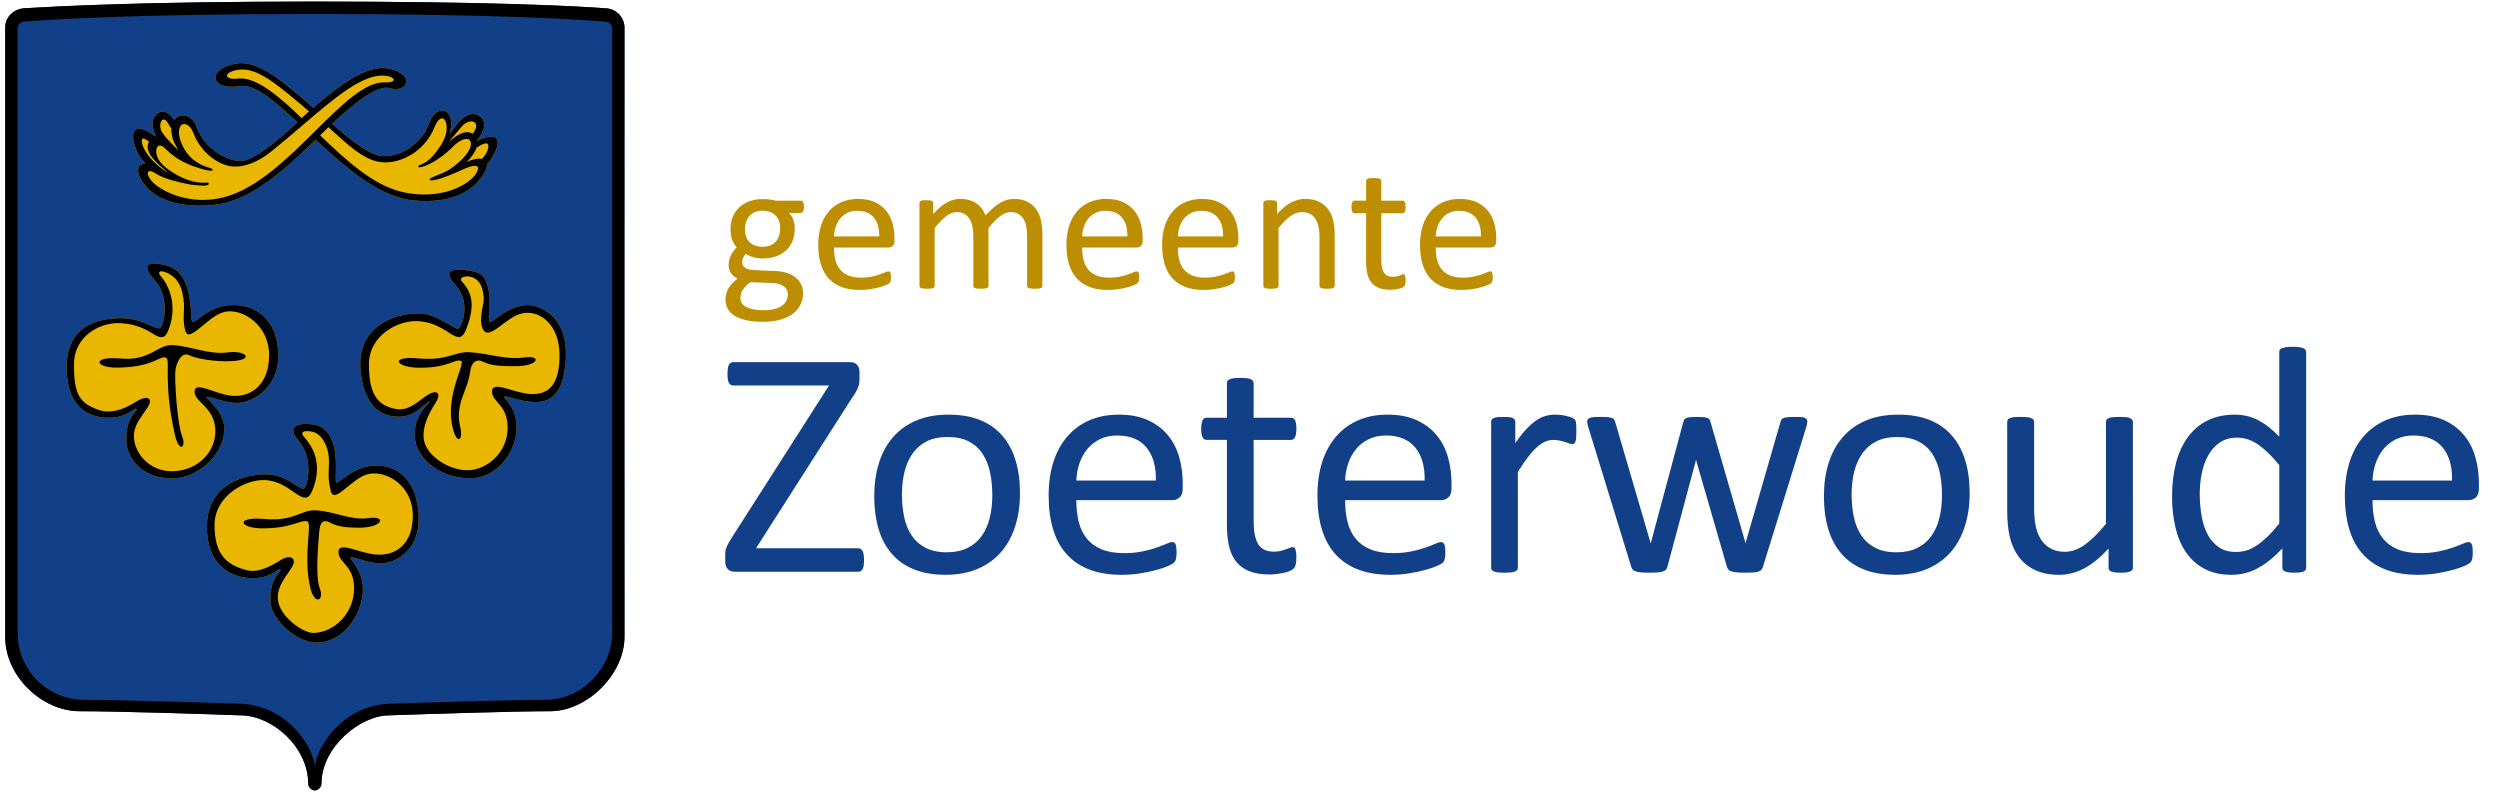
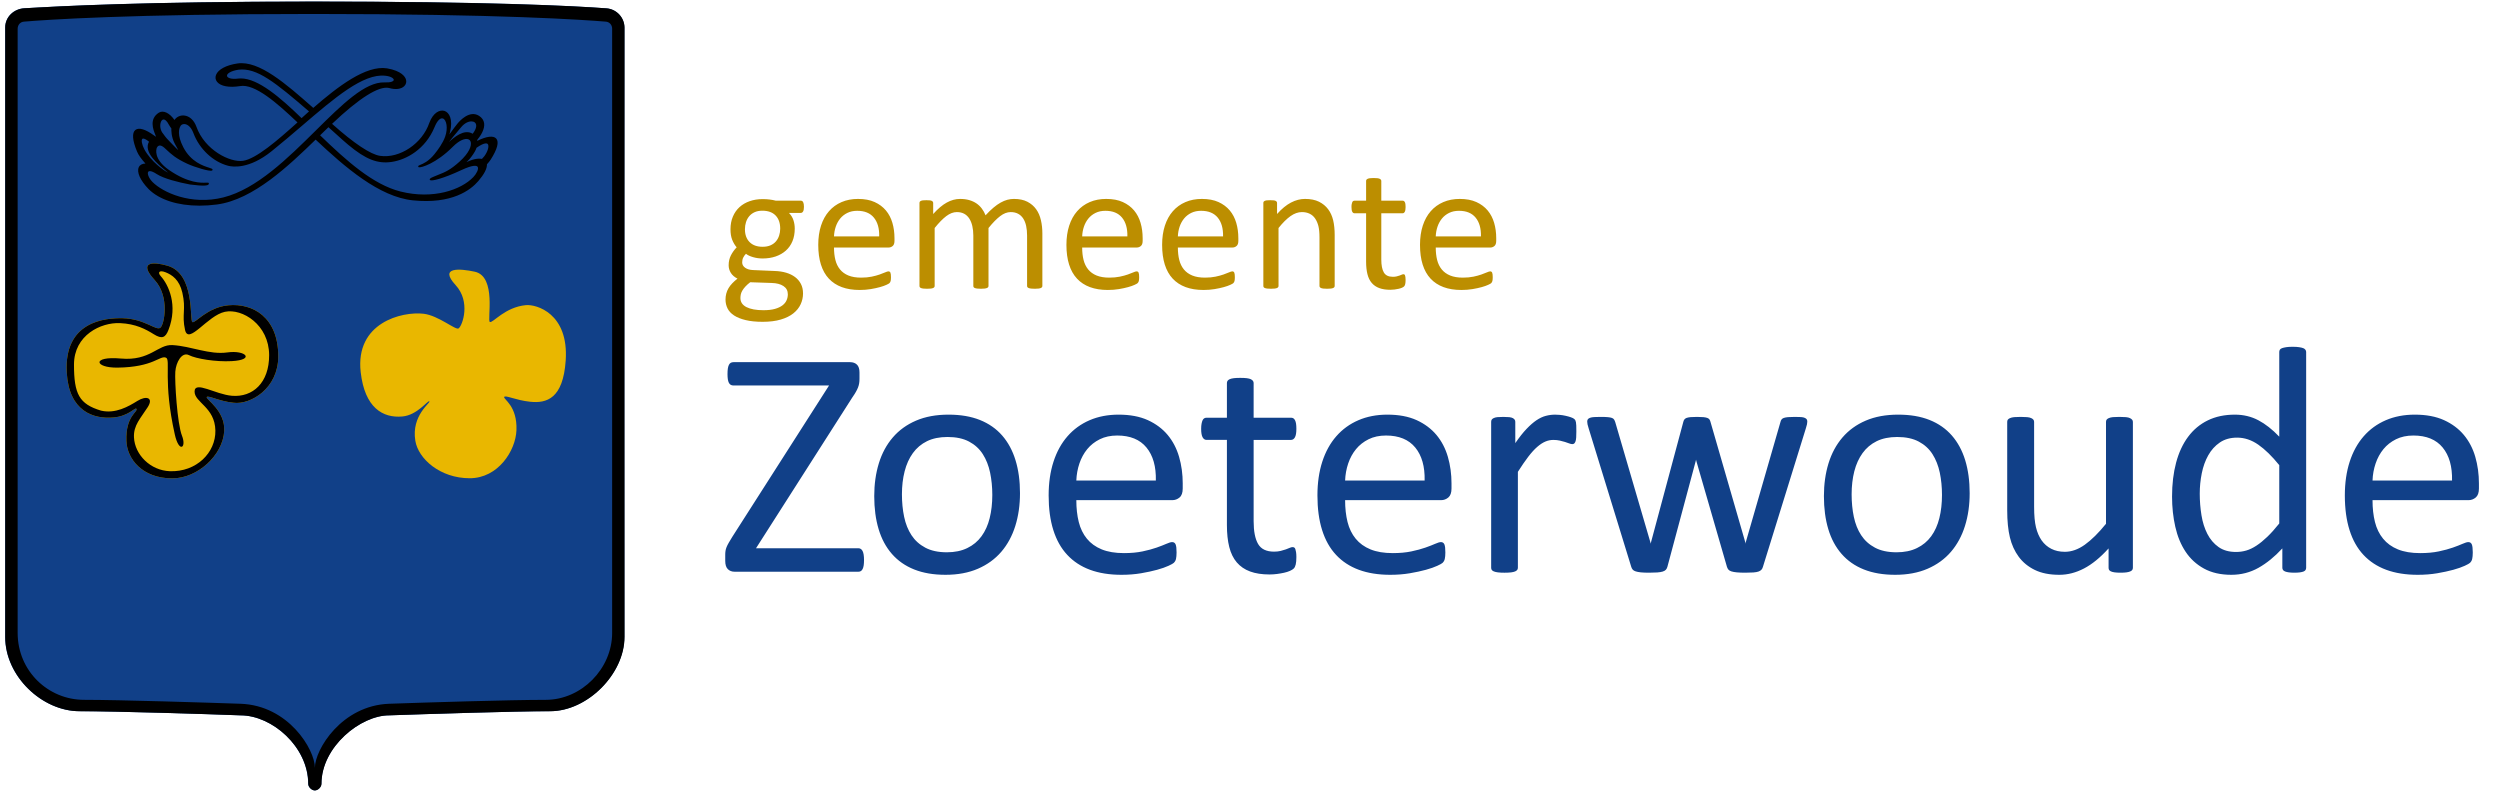
<svg xmlns="http://www.w3.org/2000/svg" width="216" height="69" viewBox="0 0 216 69">
  <g fill="none" fill-rule="evenodd">
    <g>
      <g>
        <g>
          <path fill="#114088" d="M53.948 2.396C53.95 1.52 53.262.784 52.395.72 49.454.5 42.009.133 27.083.133 12.486.133 5.102.534 2.09.713 1.208.763.443 1.446.443 2.376v52.654c0 3.423 3.21 6.417 6.42 6.417s11 .245 13.912.357c2.71-.004 5.85 2.706 5.85 5.917 0 .275.295.57.57.57.276 0 .57-.295.57-.57 0-3.21 3.39-5.92 5.85-5.917 3.247-.112 10.702-.357 13.912-.357 3.21 0 6.42-3.208 6.42-6.417 0-2.87-.016-44.025 0-52.635" transform="translate(-833 -25) translate(833 25)" />
          <path fill="#000" d="M53.96 55.035c0-2.871-.018-44.025 0-52.636.001-.877-.686-1.612-1.554-1.677C49.466.502 42.02.137 27.094.137c-14.597 0-21.98.4-24.992.579C1.22.768.455 1.45.455 2.38v52.654c0 3.422 3.21 6.416 6.42 6.416s11 .246 13.911.357c2.711-.004 5.85 2.707 5.85 5.917 0 .276.295.57.571.57.275 0 .57-.294.57-.57 0-3.21 3.39-5.921 5.85-5.917 3.246-.111 10.701-.357 13.912-.357 3.21 0 6.42-3.208 6.42-6.416zm-1.07-.356c0 3.107-2.655 5.787-5.737 5.787-3.082 0-10.422.23-13.526.339-4.102.143-6.42 3.952-6.42 5.535 0-1.583-2.283-5.392-6.42-5.535-2.782-.096-10.445-.34-13.527-.34-3.08 0-5.735-2.472-5.735-5.786 0-3.104-.006-46.651 0-52.187 0-.3.185-.592.542-.622 1.906-.162 9.057-.663 25.032-.663 16.14 0 23.357.508 25.257.664.297.025.533.279.533.599v52.209z" transform="translate(-833 -25) translate(833 25)" />
-           <path fill="#E9B700" d="M42.873 11.97c-.241-.271-.822-.201-1.636.196-.004-.02-.01-.04-.018-.063.325-.393.684-.96.61-1.464-.038-.253-.182-.463-.43-.626-.828-.541-1.702.454-1.867.659-.19.23-.37.48-.528.699l-.176.24.06-.221c.257-1.068-.063-1.678-.494-1.81-.396-.12-.972.15-1.3 1.029-.605 1.792-2.552 3.1-4.252 2.857-.82-.117-2.255-1.074-4.153-2.768 2.346-2.226 4.048-3.296 4.925-3.098.55.167 1.056.104 1.32-.164.156-.158.206-.37.138-.581-.07-.212-.364-.73-1.633-.95-1.813-.29-4.238 1.559-6.373 3.417l-.075-.065c-2.264-1.993-4.604-4.052-6.479-3.774-.973.146-1.663.516-1.849.99-.082.212-.05.424.09.598.305.379 1.043.518 1.973.37 1.285-.242 3.239 1.485 4.977 3.137-1.764 1.586-3.573 3.14-4.703 3.318-1.13.16-3.311-.931-4.032-2.945-.201-.566-.6-.93-1.063-.971-.332-.03-.646.116-.832.385-.428-.61-.962-.863-1.347-.632-.857.546-.49 1.462-.314 1.903.027.066.056.139.068.182-.027-.014-.079-.045-.168-.111-.742-.543-1.314-.714-1.612-.48-.314.247-.266.892.139 1.866.122.297.36.636.726 1.037-.281.008-.483.119-.575.318-.197.423.128 1.146.848 1.888.93.928 2.518 1.434 4.4 1.434.483 0 .986-.034 1.503-.102 3.16-.415 6.259-3.405 8.529-5.605 2.544 2.389 5.497 4.95 8.4 5.247 3.384.347 4.997-.895 5.657-1.666.509-.594.76-1.081.747-1.45.14-.152.245-.286.324-.408.572-.896.736-1.524.475-1.816" transform="translate(-833 -25) translate(833 25)" />
          <path fill="#000" d="M19.305 17.056c-2.807.707-5.247-.44-6.127-1.33-.343-.346-.477-.756-.366-.89.028-.035.074-.052.133-.052.137 0 .35.09.605.26.587.382 1.866.714 2.871.898 1.262.165 1.512.08 1.59.002.028-.027.04-.062.035-.1-.009-.073-.085-.07-.237-.063-.416.02-1.522.07-3.205-1.092-1.38-.955-1.094-1.82-1.057-1.915.007-.016.068-.164.206-.196.124-.03.285.042.466.207.06.054.117.108.175.162.39.365.791.742 1.787 1.202.62.287 1.935.692 2.14.586.024-.013.041-.034.045-.06.015-.084-.084-.115-.3-.184-.51-.162-1.572-.5-2.233-1.776-.553-1.068-.35-1.613-.27-1.762.047-.141.178-.231.341-.234h.007c.247 0 .583.204.798.777.516 1.378 1.695 2.488 3.004 2.828.388.1 1.805.308 3.75-1.255.902-.724 1.772-1.47 2.615-2.19 2.845-2.436 5.305-4.542 7.202-4.335.518.049.747.245.74.36-.01.123-.262.242-.794.216-1.682-.057-3.66 1.896-5.943 4.157-2.394 2.37-5.107 5.057-7.978 5.779zm-7.003-5.06c.013-.011.036-.022.075-.022.081 0 .23.05.497.268-.51.893.786 1.959 1.414 2.475.087.07.176.144.234.197-.344-.152-1.499-.976-2.05-2.013-.21-.394-.288-.81-.17-.905zm2.8.42l.122.222c.064.114.14.248.18.334-.077-.063-.224-.202-.509-.501-.068-.072-.13-.135-.189-.195-.22-.225-.378-.387-.595-.702-.287-.318-.318-.78-.203-1.051.031-.074.102-.198.222-.202h.006c.087 0 .26.065.47.478.054.107.164.25.2.297-.006.12-.023.733.296 1.32zm5.706-5.64c-.073 0-.145.004-.217.012-.602.082-.953-.057-.978-.23-.027-.186.305-.43.991-.535 1.59-.196 3.187 1.102 6.096 3.603-.136.12-.282.254-.424.382l-.22.198c-1.85-1.793-3.756-3.43-5.248-3.43zm18.711 4.602l.355-.423c.27-.318.597-.467.854-.467.118 0 .222.032.298.094.168.138.204.466-.186.975-.74-.46-1.64.34-2.05.713.147-.2.416-.52.73-.892zm.812 2.603c.171-.153.331-.327.565-.677.2-.3.26-.478.276-.536.69-.482.905-.39.966-.327.15.153.013.645-.29 1.053-.05.067-.118.144-.207.234-.19-.038-.632-.06-1.34.282.012-.011.022-.02.03-.03zm-12.51-2.45l.556-.54c.23.199.463.41.708.634.323.294.656.597 1.004.887 1.515 1.262 2.536 1.662 3.765 1.476 1.26-.191 2.891-1.08 3.69-3.001.225-.555.498-.834.73-.747.301.114.45.822.188 1.563-.195.555-.616 1.137-.934 1.527-.509.624-.98.817-1.206.909-.124.05-.199.082-.188.15.001.028.02.05.05.062.174.067 1.505-.327 2.943-1.775.584-.588 1.058-.723 1.305-.653.127.036.212.126.243.26.075.32-.135.925-.95 1.665-.822.747-1.285.929-1.82 1.14-.14.056-.283.112-.437.18-.327.127-.336.199-.34.226-.003.027.008.052.031.069.136.1 1.065-.103 2.705-.867 1.048-.49 1.33-.387 1.404-.282.13.183-.13.642-.375.89-1.05 1.097-3.466 1.953-6.286 1.244-2.386-.601-4.65-2.636-6.95-4.856l.163-.161zm15.052.439c-.242-.27-.823-.201-1.635.196-.005-.02-.01-.04-.018-.062.324-.394.683-.96.608-1.464-.038-.253-.182-.464-.429-.626-.827-.542-1.7.453-1.868.658-.189.232-.369.48-.527.699-.064.087-.123.169-.177.24.026-.09.051-.18.061-.221.256-1.068-.064-1.678-.494-1.81-.396-.12-.973.15-1.299 1.03-.607 1.79-2.553 3.1-4.253 2.856-.82-.117-2.256-1.073-4.153-2.767 2.345-2.226 4.048-3.296 4.924-3.098.55.166 1.057.104 1.321-.165.155-.157.205-.37.137-.58-.068-.212-.364-.73-1.63-.95-1.815-.291-4.24 1.558-6.376 3.417l-.075-.066c-2.264-1.993-4.604-4.052-6.477-3.773-.973.145-1.665.515-1.85.99-.082.21-.05.423.09.597.306.38 1.043.519 1.972.37 1.285-.242 3.24 1.485 4.977 3.137-1.763 1.587-3.572 3.14-4.703 3.318-1.129.162-3.31-.931-4.03-2.945-.203-.565-.6-.928-1.064-.971-.333-.03-.646.116-.833.385-.426-.61-.96-.862-1.345-.632-.858.546-.49 1.463-.314 1.903.026.066.056.139.068.182-.029-.014-.08-.045-.169-.111-.743-.543-1.315-.713-1.612-.48-.314.247-.266.893.138 1.867.124.296.362.636.727 1.036-.28.008-.483.119-.575.318-.196.423.128 1.146.847 1.888.931.929 2.52 1.434 4.401 1.434.484 0 .986-.033 1.502-.101 3.161-.416 6.26-3.405 8.53-5.605 2.544 2.388 5.497 4.95 8.4 5.246 3.384.347 4.997-.895 5.657-1.666.508-.593.76-1.081.746-1.45.14-.152.246-.286.325-.408.572-.896.736-1.524.475-1.816z" transform="translate(-833 -25) translate(833 25)" />
-           <path fill="#E9B700" d="M36.171 44.869c0-3.397-1.909-4.82-3.996-4.628-1.826.167-2.857 1.568-3.119 1.456-.262-.112.634-4.063-1.61-4.944-1.285-.29-2.922-.146-1.648 1.31 1.273 1.458.832 3.862.486 4.12-.37.279-1.385-1.161-3.258-1.198-1.498-.03-5.468.637-5.13 5.056.25 3.287 2.658 4.045 4.344 3.895 1.305-.116 1.872-.898 1.97-.755.185.276-.922.568-.847 2.778.054 1.574 2.285 3.559 3.951 3.563 2.532.004 3.99-2.702 4.038-4.48.05-1.775-1.149-2.675-1.06-2.866.09-.191 1.048.353 2.322.487 1.424.15 3.557-1.01 3.557-3.794" transform="translate(-833 -25) translate(833 25)" />
-           <path fill="#000" d="M36.171 44.869c0-3.397-1.909-4.82-3.996-4.628-1.826.167-2.857 1.568-3.119 1.456-.262-.112.634-4.063-1.61-4.944-1.285-.29-2.922-.146-1.648 1.31 1.273 1.458.832 3.862.486 4.12-.37.279-1.385-1.161-3.258-1.198-1.498-.03-5.468.637-5.13 5.056.25 3.287 2.658 4.045 4.344 3.895 1.305-.116 1.872-.898 1.97-.755.185.276-.922.568-.847 2.778.054 1.574 2.285 3.559 3.951 3.563 2.532.004 3.99-2.702 4.038-4.48.05-1.775-1.149-2.675-1.06-2.866.09-.191 1.048.353 2.322.487 1.424.15 3.557-1.01 3.557-3.794m-.503-.326c.01 2.397-1.406 3.52-3.204 3.37-1.43-.118-3.21-1.176-3.22-.224-.01.953 1.348 1.124 1.348 3.146 0 2.155-1.709 3.799-3.483 3.853-.937.028-3.027-1.46-3.102-2.957-.052-1.05.571-1.72 1.192-2.693.524-.824-.134-1.154-.899-.674-.766.479-1.94 1.174-2.997.898-1.722-.45-2.768-1.348-2.768-3.895 0-2.547 2.69-3.963 4.338-3.888 1.358.062 2.135.82 2.85 1.267.715.445.996.28 1.265-.374.982-2.398-.063-3.896-.737-4.645-.47-.571.442-.562 1.005-.337.557.265 1.082 1.068 1.16 2.209.04 1.124-.154 1.436.146 2.772.3 1.336 1.796-1.11 3.303-1.423 1.507-.314 3.791.974 3.803 3.595m-3.81.22c-1.579.22-2.9-.571-4.562-.67-1.274-.074-1.88.979-4.42.75-2.539-.23-2.254.782-.266.806 2.59.03 3.412-.806 3.955-.591.426.169-.393 2.93.233 5.677.372 1.629 1.247 1.149.832.106-.414-1.043-.11-4.051-.052-4.862.057-.812.304-1.145.916-.837.613.308 1.133.45 2.547.45 2.022 0 2.397-1.05.817-.83" transform="translate(-833 -25) translate(833 25)" />
          <path fill="#E9B700" d="M24.042 30.79c0-3.397-2.212-4.606-4.299-4.414-1.826.167-2.857 1.568-3.119 1.456-.262-.113.26-4.163-2.135-4.869-1.272-.376-2.592-.358-1.123 1.236 1.311 1.423.832 3.861.486 4.12-.37.278-1.385-.787-3.258-.824-1.498-.03-5.073.256-4.828 4.681.188 3.407 2.356 4.045 4.042 3.895 1.305-.116 1.872-.899 1.97-.755.185.276-.933.568-.858 2.778.054 1.574 1.397 3.238 3.961 3.238 2.193 0 4.366-2.003 4.49-4.078.104-1.775-1.6-2.752-1.51-2.943.088-.19 1.047.353 2.321.487 1.46.182 3.86-1.223 3.86-4.008" transform="translate(-833 -25) translate(833 25)" />
          <path fill="#000" d="M24.042 30.79c0-3.397-2.212-4.606-4.299-4.414-1.826.167-2.857 1.568-3.119 1.456-.262-.113.26-4.163-2.135-4.869-1.272-.376-2.592-.358-1.123 1.236 1.311 1.423.832 3.861.486 4.12-.37.278-1.385-.787-3.258-.824-1.498-.03-5.073.256-4.828 4.681.188 3.407 2.356 4.045 4.042 3.895 1.305-.116 1.872-.899 1.97-.755.185.276-.933.568-.858 2.778.054 1.574 1.397 3.238 3.961 3.238 2.193 0 4.366-2.003 4.49-4.078.104-1.775-1.6-2.752-1.51-2.943.088-.19 1.047.353 2.321.487 1.46.182 3.86-1.223 3.86-4.008m-.789-.112c.01 2.397-1.418 3.667-3.216 3.517-1.43-.119-3.217-1.323-3.226-.37-.009.952 1.757 1.348 1.798 3.37.04 1.91-1.64 3.6-3.932 3.517-1.679-.06-3.027-1.419-3.102-2.918-.053-1.049.571-1.647 1.191-2.622.525-.823-.134-1.01-.899-.53-.765.478-1.893 1.128-3.137.837-1.89-.57-2.338-1.43-2.338-3.977 0-2.547 2.33-3.66 3.977-3.584 1.358.061 2.207.517 2.922.962.714.446 1.007.286 1.264-.373.834-2.137.01-3.896-.665-4.645-.285-.316-.149-.557.413-.337.562.22 1.192.64 1.452 1.764.338 1.46-.067 1.881.232 3.217.3 1.336 1.94-1.252 3.446-1.566 1.507-.314 3.81 1.116 3.82 3.738m-3.602-.229c-1.58.22-3.089-.536-4.75-.633-1.273-.075-1.917 1.391-4.457 1.162-2.54-.23-2.287.81-.298.785 3.146-.037 3.651-1.077 4.194-.86.427.168-.273 2.021.764 6.641.366 1.63 1.033 1.15.62.106-.416-1.043-.636-4.725-.578-5.536.057-.812.567-1.738 1.18-1.43.611.31 2.296.596 3.707.517 2.023-.112 1.198-.972-.382-.752" transform="translate(-833 -25) translate(833 25)" />
          <path fill="#E9B700" d="M45.445 26.363c-1.826.168-2.857 1.569-3.12 1.456-.261-.112.615-3.933-1.31-4.345-1.29-.274-3.117-.432-1.648 1.162 1.312 1.423.603 3.478.258 3.738-.247.186-1.741-1.118-3.03-1.267-1.851-.213-5.923.758-5.43 5.057.352 3.07 1.91 3.97 3.595 3.82 1.306-.116 2.199-1.415 2.337-1.312.15.113-1.573 1.198-1.213 3.41.253 1.554 2.135 3.237 4.699 3.237 2.454 0 3.973-2.377 4.039-4.153.078-2.12-1.15-2.676-1.06-2.867.089-.192.973.277 2.247.412 1.423.149 2.845-.264 3.068-3.57.275-4.072-2.544-4.86-3.432-4.778" transform="translate(-833 -25) translate(833 25)" />
-           <path fill="#000" d="M45.445 26.363c-1.826.168-2.857 1.569-3.12 1.456-.261-.112.615-3.933-1.31-4.345-1.29-.274-3.117-.432-1.648 1.162 1.312 1.423.603 3.478.258 3.738-.247.186-1.741-1.118-3.03-1.267-1.851-.213-5.923.758-5.43 5.057.352 3.07 1.91 3.97 3.595 3.82 1.306-.116 2.199-1.415 2.337-1.312.15.113-1.573 1.198-1.213 3.41.253 1.554 2.135 3.237 4.699 3.237 2.454 0 3.973-2.377 4.039-4.153.078-2.12-1.15-2.676-1.06-2.867.089-.192.973.277 2.247.412 1.423.149 2.845-.264 3.068-3.57.275-4.072-2.544-4.86-3.432-4.778m2.9 4.302c.01 2.398-.813 3.52-2.611 3.37-1.431-.118-3.212-1.176-3.221-.223-.01.952 1.348 1.123 1.348 3.146 0 2.154-1.801 3.67-3.482 3.67-1.68 0-3.71-1.348-3.784-2.847-.052-1.048.429-2.021 1.049-2.996.524-.824.09-1.153-.674-.674-.765.48-1.604 1.403-2.682 1.235-1.685-.262-2.412-1.31-2.412-3.856 0-2.547 2.547-3.821 4.195-3.746 1.358.062 2.206.678 2.92 1.124.716.446.998.28 1.266-.374.982-2.398.308-3.447-.366-4.195-.284-.316.374-.555.937-.33.75.299.904 1.04.965 1.753.049.597-.464 1.729-.104 2.628.508 1.272 1.939-.966 3.446-1.28 1.506-.313 3.199.974 3.21 3.595m-3.067.22c-1.58.22-3.052-.357-4.713-.455-1.273-.075-1.88.765-4.42.535-2.54-.23-1.954.782.035.806 2.588.03 3.112-.806 3.655-.59.426.169-1.374 2.93-.748 5.676.37 1.63.952 1.197.689.107-.507-2.105.617-3.116.846-4.863.107-.807.53-1.144 1.142-.836.612.308 1.358.374 2.77.374 2.024 0 2.324-.974.744-.753" transform="translate(-833 -25) translate(833 25)" />
          <path fill="#BC8E00" d="M69.393 17.469c-.045-.087-.113-.131-.203-.131h-2.163c-.164-.043-.34-.076-.529-.1-.188-.024-.39-.035-.608-.035-.404 0-.776.059-1.118.179-.342.119-.635.29-.879.513-.244.222-.434.495-.572.819-.138.323-.207.689-.207 1.097 0 .35.047.648.143.895.095.247.225.468.39.664-.197.202-.36.43-.493.684-.133.255-.199.544-.199.867 0 .233.062.45.187.652.124.202.317.369.576.5-.17.134-.319.268-.449.403s-.239.277-.326.425c-.088.149-.153.305-.195.47-.043.164-.064.334-.064.509 0 .275.058.53.175.768.117.235.305.438.565.608.26.169.593.303.998.4.406.099.897.149 1.475.149.6 0 1.12-.065 1.56-.195.44-.13.801-.308 1.085-.533.284-.226.494-.487.632-.784.138-.297.207-.61.207-.938 0-.313-.06-.588-.183-.823-.122-.236-.292-.435-.509-.597-.217-.161-.475-.286-.77-.374-.299-.087-.625-.136-.979-.147l-1.87-.08c-.286-.01-.515-.076-.688-.198-.172-.122-.258-.276-.258-.462 0-.16.03-.3.091-.421.061-.122.14-.231.235-.326.143.117.346.214.61.29.261.077.538.116.83.116.413 0 .79-.06 1.13-.175.338-.117.631-.285.878-.506.246-.22.436-.488.568-.807.133-.318.2-.684.2-1.097 0-.25-.038-.49-.112-.72-.074-.231-.204-.441-.39-.632h1.026c.08 0 .145-.041.195-.124.05-.082.076-.216.076-.401 0-.181-.023-.315-.068-.402zm-2.076 2.883c-.06.19-.154.359-.278.505-.125.146-.283.26-.473.342-.19.082-.417.123-.676.123-.483 0-.858-.134-1.126-.405-.268-.271-.402-.642-.402-1.114 0-.212.031-.414.092-.608s.154-.365.278-.513c.125-.15.281-.265.47-.35.187-.085.41-.127.664-.127.493 0 .873.136 1.141.409.268.273.402.654.402 1.142 0 .206-.03.405-.092.596zm.644 5.59c-.07.166-.189.312-.353.439-.165.127-.38.229-.649.306-.268.077-.6.115-.998.115-.626 0-1.113-.09-1.463-.266-.35-.178-.525-.44-.525-.784 0-.111.012-.22.035-.326.025-.106.068-.213.132-.322.063-.108.15-.223.258-.342.11-.12.248-.245.418-.377l1.853.063c.43.01.77.1 1.022.267.252.166.378.404.378.71 0 .182-.036.354-.108.518zm9.322-5.367c0-.467-.06-.905-.179-1.316-.119-.411-.306-.77-.56-1.074-.256-.305-.58-.548-.975-.728-.395-.18-.874-.27-1.436-.27-.525 0-.999.09-1.424.274-.424.183-.786.445-1.085.787-.3.342-.529.759-.688 1.249-.159.49-.239 1.043-.239 1.658 0 .648.077 1.215.231 1.702.154.488.382.894.684 1.217.302.324.675.568 1.118.732.442.164.958.247 1.546.247.34 0 .66-.026.96-.076.298-.05.562-.107.79-.171.228-.063.414-.128.556-.195.144-.066.23-.114.26-.143.028-.03.052-.06.071-.091.018-.032.032-.068.04-.108.008-.04.014-.084.02-.135.005-.05.007-.11.007-.18 0-.094-.004-.175-.012-.242-.008-.066-.02-.118-.036-.155-.015-.037-.038-.065-.068-.083-.029-.02-.062-.028-.099-.028-.064 0-.159.028-.284.084-.126.055-.285.118-.48.186-.194.069-.425.132-.69.187-.267.056-.57.084-.912.084-.432 0-.797-.061-1.095-.183-.299-.122-.54-.297-.727-.525-.187-.228-.32-.501-.4-.82-.08-.317-.12-.675-.12-1.073h4.714c.134 0 .252-.044.356-.131.104-.088.156-.235.156-.442v-.238zm-5.226-.151c.011-.292.062-.571.152-.84.091-.267.22-.502.384-.703.166-.202.371-.363.617-.485.245-.122.53-.183.856-.183.635 0 1.113.196 1.436.588.323.393.477.934.46 1.623h-3.905zm18.003-.247c0-.403-.04-.786-.124-1.15-.082-.362-.22-.68-.413-.95-.194-.27-.447-.486-.76-.648-.312-.161-.7-.242-1.16-.242-.192 0-.38.025-.57.075-.188.05-.38.132-.58.243-.199.11-.406.257-.62.437-.215.18-.442.4-.68.66-.085-.212-.19-.404-.319-.576-.127-.172-.28-.321-.46-.446-.18-.124-.389-.221-.625-.29-.236-.07-.503-.103-.8-.103-.387 0-.77.104-1.149.314-.379.209-.77.539-1.173.99v-.947c0-.042-.009-.078-.028-.107-.018-.03-.049-.055-.09-.08-.044-.023-.104-.04-.18-.047-.077-.008-.174-.012-.29-.012-.123 0-.22.004-.295.012-.074.008-.135.024-.183.048-.048.024-.079.05-.095.079-.016.029-.024.065-.024.107v7.159c0 .042.01.078.028.107.018.029.053.054.103.076.05.02.118.037.203.047.085.01.191.016.318.016.132 0 .241-.005.326-.016.085-.01.151-.026.2-.047.047-.022.081-.047.102-.076.022-.03.032-.065.032-.107V19.7c.361-.451.695-.793 1.002-1.026.308-.233.613-.35.915-.35.244 0 .454.048.632.143.178.095.325.234.442.414.116.18.204.395.262.644.058.249.088.525.088.827v4.35c0 .043.01.079.027.108.02.029.053.054.104.076.05.02.12.037.207.047.087.01.192.016.314.016.127 0 .233-.005.318-.016.084-.01.152-.026.203-.047.05-.022.086-.047.107-.076.021-.03.032-.065.032-.107V19.7c.366-.451.701-.793 1.006-1.026.305-.233.608-.35.911-.35.243 0 .456.048.636.143.18.095.33.234.446.414.116.18.201.395.254.644.053.249.08.525.08.827v4.35c0 .043.01.079.031.108.022.029.057.054.108.076.05.02.118.037.202.047.085.01.194.016.326.016.128 0 .234-.005.32-.016.084-.01.15-.026.197-.047.048-.022.083-.047.104-.076.021-.03.032-.065.032-.107v-4.526zm8.665.398c0-.467-.06-.905-.179-1.316-.119-.411-.306-.77-.56-1.074-.255-.305-.58-.548-.975-.728-.395-.18-.874-.27-1.436-.27-.525 0-.999.09-1.424.274-.424.183-.786.445-1.085.787-.3.342-.529.759-.688 1.249-.159.49-.239 1.043-.239 1.658 0 .648.077 1.215.231 1.702.154.488.382.894.684 1.217.302.324.674.568 1.117.732.443.164.96.247 1.547.247.34 0 .66-.026.96-.076.298-.05.562-.107.79-.171.228-.063.414-.128.557-.195.143-.066.23-.114.258-.143.03-.03.053-.06.072-.091.02-.032.032-.068.04-.108.008-.04.014-.084.02-.135.005-.05.008-.11.008-.18 0-.094-.005-.175-.012-.242-.008-.066-.02-.118-.036-.155-.016-.037-.039-.065-.068-.083-.03-.02-.063-.028-.1-.028-.064 0-.159.028-.284.084-.125.055-.285.118-.479.186-.195.069-.426.132-.692.187-.267.056-.57.084-.91.084-.432 0-.797-.061-1.096-.183-.298-.122-.54-.297-.727-.525-.187-.228-.32-.501-.4-.82-.08-.317-.12-.675-.12-1.073h4.714c.134 0 .252-.044.356-.131.104-.088.156-.235.156-.442v-.238zm-5.226-.151c.011-.292.062-.571.152-.84.091-.267.22-.502.385-.703.165-.202.37-.363.616-.485.245-.122.53-.183.856-.183.635 0 1.113.196 1.436.588.323.393.476.934.461 1.623H93.5zm13.493.15c0-.466-.059-.904-.179-1.315-.119-.411-.306-.77-.56-1.074-.255-.305-.58-.548-.975-.728-.395-.18-.874-.27-1.435-.27-.525 0-1 .09-1.424.274-.424.183-.786.445-1.085.787-.3.342-.53.759-.689 1.249-.159.49-.238 1.043-.238 1.658 0 .648.077 1.215.23 1.702.154.488.382.894.684 1.217.303.324.675.568 1.118.732.443.164.958.247 1.547.247.34 0 .66-.026.958-.076.3-.05.564-.107.792-.171.228-.063.413-.128.556-.195.144-.066.23-.114.26-.143.028-.03.052-.06.071-.091.018-.032.031-.068.04-.108.007-.04.014-.084.02-.135.004-.05.007-.11.007-.18 0-.094-.004-.175-.012-.242-.008-.066-.02-.118-.036-.155-.016-.037-.038-.065-.068-.083-.029-.02-.063-.028-.1-.028-.064 0-.158.028-.283.084-.126.055-.286.118-.48.186-.195.069-.425.132-.692.187-.266.056-.57.084-.91.084-.432 0-.797-.061-1.095-.183-.299-.122-.54-.297-.728-.525-.186-.228-.319-.501-.399-.82-.08-.317-.12-.675-.12-1.073h4.714c.133 0 .252-.044.355-.131.104-.088.156-.235.156-.442v-.238zm-5.225-.15c.011-.292.061-.571.152-.84.091-.267.22-.502.384-.703.165-.202.371-.363.616-.485s.531-.183.856-.183c.635 0 1.114.196 1.437.588.323.393.476.934.46 1.623h-3.905zm13.55-.088c0-.51-.046-.945-.133-1.308-.088-.363-.232-.68-.433-.95-.202-.271-.466-.487-.792-.65-.326-.16-.727-.241-1.205-.241-.408 0-.812.104-1.213.314-.4.209-.802.539-1.204.99v-.947c0-.042-.01-.078-.028-.107-.019-.03-.049-.055-.092-.08-.042-.023-.102-.04-.179-.047-.076-.008-.174-.012-.29-.012-.122 0-.22.004-.294.012-.075.008-.135.024-.183.048-.048.024-.08.05-.096.079-.016.029-.023.065-.023.107v7.159c0 .042.01.078.027.107.02.029.053.054.104.076.05.02.118.037.202.047.085.01.191.016.32.016.131 0 .24-.005.325-.016.084-.01.151-.026.2-.047.046-.022.081-.047.102-.076.021-.03.032-.065.032-.107V19.7c.361-.451.705-.793 1.033-1.026.33-.233.658-.35.987-.35.255 0 .478.048.672.143.194.095.351.234.473.414.122.18.215.395.28.644.062.249.094.578.094.986v4.192c0 .042.01.078.032.107.021.029.056.054.103.076.048.02.114.037.2.047.084.01.193.016.325.016.127 0 .234-.005.318-.016.085-.01.152-.026.2-.047.047-.022.081-.047.103-.076.021-.03.032-.065.032-.107v-4.367zm6.111 3.603c-.01-.064-.023-.114-.036-.151-.014-.037-.032-.062-.056-.076-.024-.013-.049-.02-.076-.02-.042 0-.09.013-.143.036-.053.024-.116.049-.19.076-.075.027-.159.052-.255.076-.096.023-.205.035-.326.035-.377 0-.638-.126-.784-.377-.146-.252-.218-.625-.218-1.118v-3.993h1.837c.08 0 .143-.042.191-.127.047-.085.071-.222.071-.414 0-.1-.005-.185-.015-.254-.01-.07-.028-.126-.052-.171-.024-.045-.052-.077-.084-.095-.032-.02-.069-.028-.11-.028h-1.838v-1.702c0-.037-.01-.072-.032-.103-.02-.032-.056-.06-.103-.084-.048-.024-.114-.041-.199-.052-.085-.01-.194-.016-.327-.016-.127 0-.233.006-.317.016-.086.01-.153.028-.203.052-.05.024-.085.052-.104.084-.019.03-.028.066-.028.103v1.702h-.994c-.042 0-.08.009-.115.028-.034.018-.063.05-.084.095-.02.045-.038.102-.05.17-.015.07-.02.155-.02.255 0 .192.022.329.07.414.048.085.112.127.191.127h1.002v4.184c0 .413.04.773.116 1.077.076.305.2.557.37.756.17.199.386.348.652.446.265.098.583.147.954.147.122 0 .244-.008.366-.024s.237-.036.346-.06c.11-.024.205-.054.29-.091.085-.037.15-.077.191-.12.043-.042.074-.108.095-.198.022-.091.032-.212.032-.366 0-.096-.005-.175-.015-.24zm7.845-3.364c0-.467-.059-.905-.178-1.316-.12-.411-.307-.77-.56-1.074-.256-.305-.58-.548-.976-.728-.395-.18-.873-.27-1.435-.27-.525 0-.999.09-1.424.274-.424.183-.786.445-1.085.787-.3.342-.529.759-.688 1.249-.159.49-.239 1.043-.239 1.658 0 .648.076 1.215.23 1.702.154.488.382.894.684 1.217.303.324.675.568 1.118.732.443.164.958.247 1.547.247.34 0 .66-.026.958-.076.3-.05.564-.107.792-.171.227-.063.413-.128.556-.195.144-.066.23-.114.26-.143.028-.03.052-.06.07-.091.02-.032.032-.068.041-.108.007-.04.014-.084.02-.135.005-.05.007-.11.007-.18 0-.094-.004-.175-.012-.242-.008-.066-.02-.118-.036-.155-.016-.037-.038-.065-.068-.083-.029-.02-.062-.028-.1-.028-.063 0-.158.028-.283.084-.126.055-.285.118-.48.186-.194.069-.425.132-.69.187-.268.056-.572.084-.912.084-.432 0-.797-.061-1.095-.183-.298-.122-.54-.297-.728-.525-.186-.228-.319-.501-.399-.82-.08-.317-.12-.675-.12-1.073h4.714c.133 0 .252-.044.355-.131.104-.088.156-.235.156-.442v-.238zm-5.225-.151c.011-.292.061-.571.152-.84.091-.267.22-.502.384-.703.165-.202.371-.363.616-.485s.531-.183.857-.183c.634 0 1.113.196 1.436.588.323.393.476.934.46 1.623h-3.905z" transform="translate(-833 -25) translate(833 25)" />
          <g fill="#114088">
            <path d="M12.526 18.606c-.084-.158-.205-.238-.364-.238H3.32L11.63 5.355c.131-.186.236-.35.315-.49.08-.14.142-.27.19-.391.046-.121.078-.24.097-.357.02-.116.028-.25.028-.398v-.547c0-.298-.072-.52-.217-.664-.144-.144-.343-.217-.595-.217H1.374c-.093 0-.173.019-.238.056-.065.038-.119.098-.16.182-.042.084-.073.19-.092.322-.018.13-.028.289-.028.476 0 .167.01.314.028.44.02.126.05.229.091.308.042.079.096.138.161.175.065.037.145.056.238.056H9.63L1.276 17.375c-.12.196-.224.366-.307.51-.085.145-.15.276-.196.392-.047.117-.077.227-.09.329-.016.103-.022.215-.022.336v.518c0 .326.074.564.223.713.15.149.346.224.588.224h10.69c.084 0 .156-.018.217-.056.061-.037.112-.098.154-.182.042-.084.072-.19.091-.315.018-.126.028-.277.028-.454 0-.364-.042-.625-.126-.784zm13.216-7.836c-.257-.84-.64-1.552-1.154-2.141-.513-.587-1.155-1.035-1.924-1.343-.77-.307-1.672-.461-2.708-.461-1.072 0-2.01.172-2.812.518-.803.345-1.472.829-2.008 1.455-.537.625-.938 1.369-1.203 2.23-.266.864-.399 1.808-.399 2.835 0 1.063.126 2.015.378 2.854.252.84.634 1.553 1.147 2.14.513.588 1.154 1.036 1.924 1.344.77.308 1.672.462 2.708.462 1.063 0 1.998-.175 2.805-.525.807-.35 1.478-.837 2.015-1.462.536-.625.94-1.37 1.21-2.232.27-.863.406-1.807.406-2.833 0-1.054-.128-2.001-.385-2.841zm-2.234 4.996c-.15.606-.386 1.129-.706 1.567-.32.438-.729.779-1.228 1.02-.499.244-1.087.365-1.765.365-.743 0-1.365-.133-1.863-.4-.499-.265-.897-.624-1.193-1.076-.297-.452-.509-.982-.636-1.588-.127-.606-.19-1.255-.19-1.945 0-.718.077-1.381.233-1.987.154-.606.392-1.131.712-1.574.32-.443.727-.786 1.222-1.03.494-.241 1.084-.362 1.772-.362.743 0 1.364.132 1.863.398.5.266.894.628 1.186 1.085.292.457.502.989.63 1.595.126.606.19 1.25.19 1.93 0 .728-.076 1.396-.227 2.002zm16.68-2.981c0-.821-.106-1.592-.316-2.315-.21-.723-.539-1.353-.986-1.89-.448-.536-1.019-.962-1.714-1.28-.695-.316-1.537-.475-2.526-.475-.923 0-1.758.16-2.505.482-.746.322-1.383.784-1.909 1.386-.527.602-.93 1.334-1.21 2.196-.28.863-.42 1.836-.42 2.918 0 1.138.134 2.136.405 2.994.271.859.672 1.572 1.204 2.14.531.57 1.186.999 1.965 1.288.78.289 1.687.434 2.722.434.597 0 1.16-.044 1.686-.133.527-.09.991-.19 1.392-.301.401-.112.728-.226.98-.343.252-.116.403-.2.454-.252.052-.051.094-.104.126-.16.033-.056.056-.12.071-.19.013-.07.025-.15.034-.237.01-.09.014-.194.014-.315 0-.168-.007-.31-.02-.427-.015-.116-.036-.207-.064-.273-.028-.065-.068-.114-.12-.147-.05-.032-.11-.048-.175-.048-.113 0-.279.048-.5.147-.22.097-.5.207-.844.328-.34.12-.747.23-1.216.329-.468.098-1.002.147-1.602.147-.759 0-1.402-.107-1.927-.322-.524-.214-.95-.522-1.279-.923-.328-.401-.562-.882-.703-1.442-.14-.56-.21-1.19-.21-1.888h8.292c.235 0 .443-.078.626-.231.183-.154.274-.413.274-.777v-.42zm-9.194-.266c.02-.513.108-1.005.267-1.476.16-.471.385-.883.676-1.238.291-.354.653-.64 1.085-.854.431-.214.933-.322 1.506-.322 1.117 0 1.96.346 2.527 1.036.567.69.837 1.642.81 2.854h-6.87zm18.985 6.185c-.018-.112-.039-.2-.062-.266-.024-.065-.057-.11-.098-.133-.042-.023-.087-.035-.133-.035-.075 0-.159.02-.252.063-.093.042-.206.087-.336.133-.13.047-.28.09-.448.133-.168.042-.359.063-.573.063-.663 0-1.122-.221-1.379-.665-.256-.443-.384-1.098-.384-1.966V9.008h3.232c.14 0 .252-.075.336-.224.083-.15.125-.392.125-.728 0-.177-.009-.327-.028-.448-.018-.121-.048-.221-.09-.301-.043-.08-.09-.135-.147-.168-.056-.032-.122-.048-.196-.048h-3.232V4.096c0-.065-.019-.126-.056-.182-.038-.056-.098-.105-.182-.147-.084-.041-.2-.072-.35-.091-.15-.018-.34-.027-.574-.027-.224 0-.41.009-.559.027-.15.019-.269.05-.357.09-.089.043-.15.092-.182.148-.033.056-.049.117-.049.182V7.09h-1.749c-.075 0-.143.016-.203.048-.06.033-.11.089-.147.168-.037.08-.068.18-.09.3-.024.122-.036.272-.036.449 0 .336.042.578.126.728.084.149.196.224.336.224h1.763v7.359c0 .728.068 1.36.203 1.896.135.537.352.98.65 1.329.3.35.681.612 1.148.784.466.173 1.026.259 1.68.259.213 0 .427-.014.643-.042.214-.028.417-.063.608-.105.191-.042.362-.095.511-.161.15-.065.261-.135.336-.21.074-.074.13-.191.168-.35.037-.158.055-.372.055-.643 0-.168-.009-.308-.028-.42zm13.431-5.92c0-.82-.105-1.591-.315-2.314-.21-.723-.538-1.353-.986-1.89-.448-.536-1.02-.962-1.714-1.28-.695-.316-1.537-.475-2.526-.475-.923 0-1.758.16-2.504.482-.747.322-1.383.784-1.91 1.386-.527.602-.93 1.334-1.21 2.196-.28.863-.42 1.836-.42 2.918 0 1.138.134 2.136.405 2.994.271.859.672 1.572 1.204 2.14.531.57 1.186.999 1.966 1.288.778.289 1.686.434 2.721.434.597 0 1.16-.044 1.686-.133.527-.09.991-.19 1.392-.301.401-.112.728-.226.98-.343.251-.116.403-.2.455-.252.05-.051.093-.104.125-.16.033-.056.056-.12.07-.19.014-.07.026-.15.035-.237.01-.09.014-.194.014-.315 0-.168-.007-.31-.02-.427-.015-.116-.036-.207-.064-.273-.029-.065-.068-.114-.12-.147-.05-.032-.11-.048-.175-.048-.113 0-.279.048-.499.147-.22.097-.502.207-.844.328-.342.12-.748.23-1.216.329-.469.098-1.003.147-1.603.147-.76 0-1.402-.107-1.927-.322-.525-.214-.95-.522-1.279-.923-.328-.401-.562-.882-.703-1.442-.14-.56-.21-1.19-.21-1.888h8.292c.235 0 .443-.078.626-.231.182-.154.274-.413.274-.777v-.42zm-9.193-.265c.02-.513.108-1.005.267-1.476.16-.471.385-.883.676-1.238.291-.354.653-.64 1.085-.854.431-.214.933-.322 1.506-.322 1.116 0 1.96.346 2.527 1.036.567.69.837 1.642.81 2.854h-6.87zm19.972-4.75c-.005-.126-.014-.221-.028-.287-.014-.065-.03-.12-.049-.161-.019-.041-.056-.085-.112-.133-.056-.046-.152-.092-.287-.14-.135-.046-.286-.088-.455-.125-.167-.037-.328-.063-.482-.077-.154-.014-.292-.021-.413-.021-.27 0-.539.035-.805.105-.265.069-.534.196-.804.377-.27.182-.558.432-.86.749-.304.317-.628.728-.973 1.23V7.455c0-.074-.016-.137-.049-.188-.033-.052-.087-.098-.16-.14-.076-.043-.18-.07-.316-.085-.135-.013-.305-.021-.51-.021-.215 0-.388.008-.518.02-.13.016-.238.043-.322.086-.084.042-.14.088-.168.14-.028.05-.042.114-.042.188v12.593c0 .075.016.138.05.189.032.05.092.096.181.133.088.037.208.065.357.084.15.019.335.028.56.028.233 0 .424-.01.573-.028.15-.02.266-.047.35-.084.084-.037.144-.082.182-.133.037-.051.056-.114.056-.19v-8.282c.326-.513.625-.947.895-1.301.271-.355.53-.64.777-.854.247-.215.483-.368.706-.461.224-.094.453-.14.686-.14.196 0 .378.018.546.055.168.038.32.077.455.119.134.042.256.084.363.126.107.042.198.063.273.063.075 0 .133-.021.175-.063.042-.042.077-.102.105-.182.028-.08.047-.19.056-.328.01-.14.014-.313.014-.518 0-.215-.002-.385-.007-.511zm19.913-.538c-.032-.047-.088-.09-.167-.126-.08-.038-.187-.061-.322-.071-.136-.008-.315-.014-.539-.014-.242 0-.44.008-.594.02-.154.016-.276.039-.364.07-.089.034-.154.08-.196.14-.042.062-.072.134-.09.218L88.834 17.85l-.015.126-.027-.126-3.009-10.41c-.019-.074-.047-.14-.084-.196-.037-.056-.097-.1-.182-.133-.084-.032-.198-.055-.342-.07-.145-.013-.329-.021-.553-.021-.233 0-.422.008-.567.02-.145.016-.258.039-.342.07-.085.034-.147.08-.189.14-.042.062-.073.134-.09.218L80.648 17.85l-.028.126-.028-.126-3.036-10.382c-.028-.084-.06-.156-.098-.217-.037-.06-.098-.107-.182-.14-.084-.032-.205-.055-.364-.07-.158-.013-.369-.021-.629-.021-.215 0-.397.006-.546.014-.149.01-.268.03-.357.063-.088.033-.152.075-.189.126-.037.052-.056.12-.056.203 0 .066.01.145.028.238.02.094.052.21.098.35l3.68 11.963c.028.093.07.173.126.238.056.066.142.117.26.154.115.037.265.065.447.084.181.019.417.028.706.028.28 0 .516-.007.707-.021.191-.014.347-.04.47-.077.12-.037.211-.088.272-.154.06-.065.104-.15.133-.252l2.448-9.137.028-.126.028.126 2.644 9.137c.03.093.071.173.126.238.056.066.143.117.26.154.116.037.272.065.468.084.196.019.44.028.728.028.28 0 .513-.007.7-.021.186-.014.332-.04.44-.077.107-.037.191-.088.252-.154.061-.065.105-.15.133-.252l3.708-11.963c.046-.14.08-.256.098-.35.018-.093.028-.172.028-.238 0-.083-.017-.15-.05-.195zm13.693 3.539c-.257-.84-.642-1.552-1.155-2.141-.513-.587-1.154-1.035-1.924-1.343-.77-.307-1.672-.461-2.707-.461-1.073 0-2.01.172-2.813.518-.803.345-1.47.829-2.008 1.455-.536.625-.937 1.369-1.203 2.23-.266.864-.399 1.808-.399 2.835 0 1.063.126 2.015.378 2.854.252.84.634 1.553 1.148 2.14.512.588 1.153 1.036 1.923 1.344.77.308 1.672.462 2.708.462 1.063 0 1.998-.175 2.805-.525.807-.35 1.478-.837 2.015-1.462.536-.625.94-1.37 1.21-2.232.271-.863.406-1.807.406-2.833 0-1.054-.128-2.001-.384-2.841zm-2.235 4.996c-.15.606-.385 1.129-.705 1.567-.32.438-.73.779-1.229 1.02-.499.244-1.087.365-1.765.365-.744 0-1.365-.133-1.864-.4-.498-.265-.896-.624-1.192-1.076-.297-.452-.508-.982-.635-1.588-.128-.606-.19-1.255-.19-1.945 0-.718.077-1.381.231-1.987.156-.606.394-1.131.714-1.574.32-.443.727-.786 1.221-1.03.494-.241 1.085-.362 1.772-.362.743 0 1.364.132 1.863.398.5.266.895.628 1.186 1.085.292.457.501.989.63 1.595.126.606.19 1.25.19 1.93 0 .728-.076 1.396-.227 2.002zm16.721-8.312c0-.074-.02-.137-.063-.188-.042-.052-.105-.098-.189-.14-.084-.043-.2-.07-.349-.085-.15-.013-.336-.021-.56-.021-.233 0-.422.008-.567.02-.144.016-.264.043-.357.086-.093.042-.156.088-.189.14-.032.05-.049.114-.049.188v8.8c-.643.795-1.252 1.396-1.825 1.806-.574.41-1.15.616-1.729.616-.447 0-.839-.086-1.175-.26-.336-.171-.613-.414-.833-.726-.218-.313-.382-.691-.489-1.134-.108-.443-.16-1.033-.16-1.77V7.454c0-.074-.02-.137-.057-.188-.037-.052-.1-.098-.189-.14-.088-.043-.208-.07-.357-.085-.149-.013-.336-.021-.559-.021-.225 0-.41.008-.56.02-.149.016-.27.043-.364.086-.093.042-.156.088-.189.14-.033.05-.049.114-.049.188v7.64c0 .914.077 1.69.231 2.33.154.639.408 1.198.763 1.679.354.48.818.86 1.392 1.14.574.28 1.28.42 2.12.42.718 0 1.427-.182 2.127-.546.7-.364 1.408-.942 2.126-1.735v1.665c0 .075.014.138.042.189.028.05.082.096.161.133.08.037.186.065.322.084.135.019.31.028.525.028.196 0 .361-.01.496-.028.136-.02.245-.047.33-.084.083-.037.141-.082.174-.133.033-.051.05-.114.05-.19V7.455zm14.97-6.044c0-.066-.02-.128-.063-.19-.042-.06-.105-.106-.189-.14-.084-.031-.2-.06-.35-.083-.149-.023-.34-.035-.574-.035-.223 0-.408.012-.552.035-.145.023-.264.052-.357.084-.093.033-.156.079-.189.14-.033.06-.049.123-.049.189v7.318c-.597-.625-1.2-1.1-1.812-1.421-.61-.321-1.285-.482-2.022-.482-.886 0-1.667.165-2.343.496-.677.33-1.243.805-1.7 1.42-.458.616-.803 1.36-1.036 2.232-.233.873-.35 1.85-.35 2.932 0 .914.093 1.783.28 2.609.187.826.483 1.544.89 2.155.404.61.934 1.096 1.587 1.455.653.359 1.441.539 2.364.539.85 0 1.63-.201 2.344-.602.714-.401 1.402-.96 2.064-1.68v1.666c0 .075.018.14.056.196.037.056.098.1.182.133.084.033.191.058.322.077.13.019.293.028.49.028.186 0 .344-.01.475-.028.131-.02.236-.044.315-.077.08-.033.135-.077.168-.133.032-.056.05-.121.05-.196V1.41zm-2.323 14.817c-.364.458-.709.842-1.035 1.155-.327.312-.639.567-.938.762-.298.196-.59.336-.874.42-.285.084-.58.126-.889.126-.606 0-1.11-.142-1.51-.427-.402-.284-.724-.662-.966-1.133-.243-.471-.413-1.01-.51-1.616-.099-.606-.148-1.227-.148-1.861 0-.597.058-1.185.175-1.763.117-.58.303-1.096.56-1.553.256-.457.59-.826 1-1.106.41-.28.91-.42 1.497-.42.634 0 1.243.203 1.826.609.583.406 1.187.996 1.812 1.77v5.037zm17.251-3.442c0-.821-.106-1.592-.315-2.315-.21-.723-.539-1.353-.987-1.89-.447-.536-1.019-.962-1.714-1.28-.695-.316-1.537-.475-2.526-.475-.923 0-1.758.16-2.504.482-.746.322-1.383.784-1.91 1.386-.527.602-.93 1.334-1.21 2.196-.28.863-.42 1.836-.42 2.918 0 1.138.135 2.136.406 2.994.27.859.671 1.572 1.203 2.14.532.57 1.187.999 1.966 1.288.78.289 1.686.434 2.721.434.597 0 1.16-.044 1.687-.133.526-.09.991-.19 1.392-.301.401-.112.727-.226.98-.343.251-.116.403-.2.454-.252.051-.051.093-.104.126-.16.033-.056.056-.12.07-.19.014-.07.025-.15.035-.237.01-.09.014-.194.014-.315 0-.168-.008-.31-.022-.427-.013-.116-.034-.207-.063-.273-.028-.065-.068-.114-.119-.147-.052-.032-.11-.048-.176-.048-.112 0-.279.048-.499.147-.22.097-.5.207-.844.328-.342.12-.747.23-1.216.329-.469.098-1.003.147-1.603.147-.759 0-1.4-.107-1.926-.322-.525-.214-.952-.522-1.279-.923-.329-.401-.563-.882-.704-1.442-.14-.56-.21-1.19-.21-1.888h8.293c.234 0 .443-.078.625-.231.183-.154.275-.413.275-.777v-.42zm-9.193-.266c.018-.513.107-1.005.267-1.476.16-.471.385-.883.676-1.238.291-.354.652-.64 1.084-.854.432-.214.934-.322 1.506-.322 1.117 0 1.96.346 2.527 1.036.567.69.838 1.642.81 2.854h-6.87z" transform="translate(-833 -25) translate(833 25) translate(62 29)" />
          </g>
        </g>
      </g>
    </g>
  </g>
</svg>